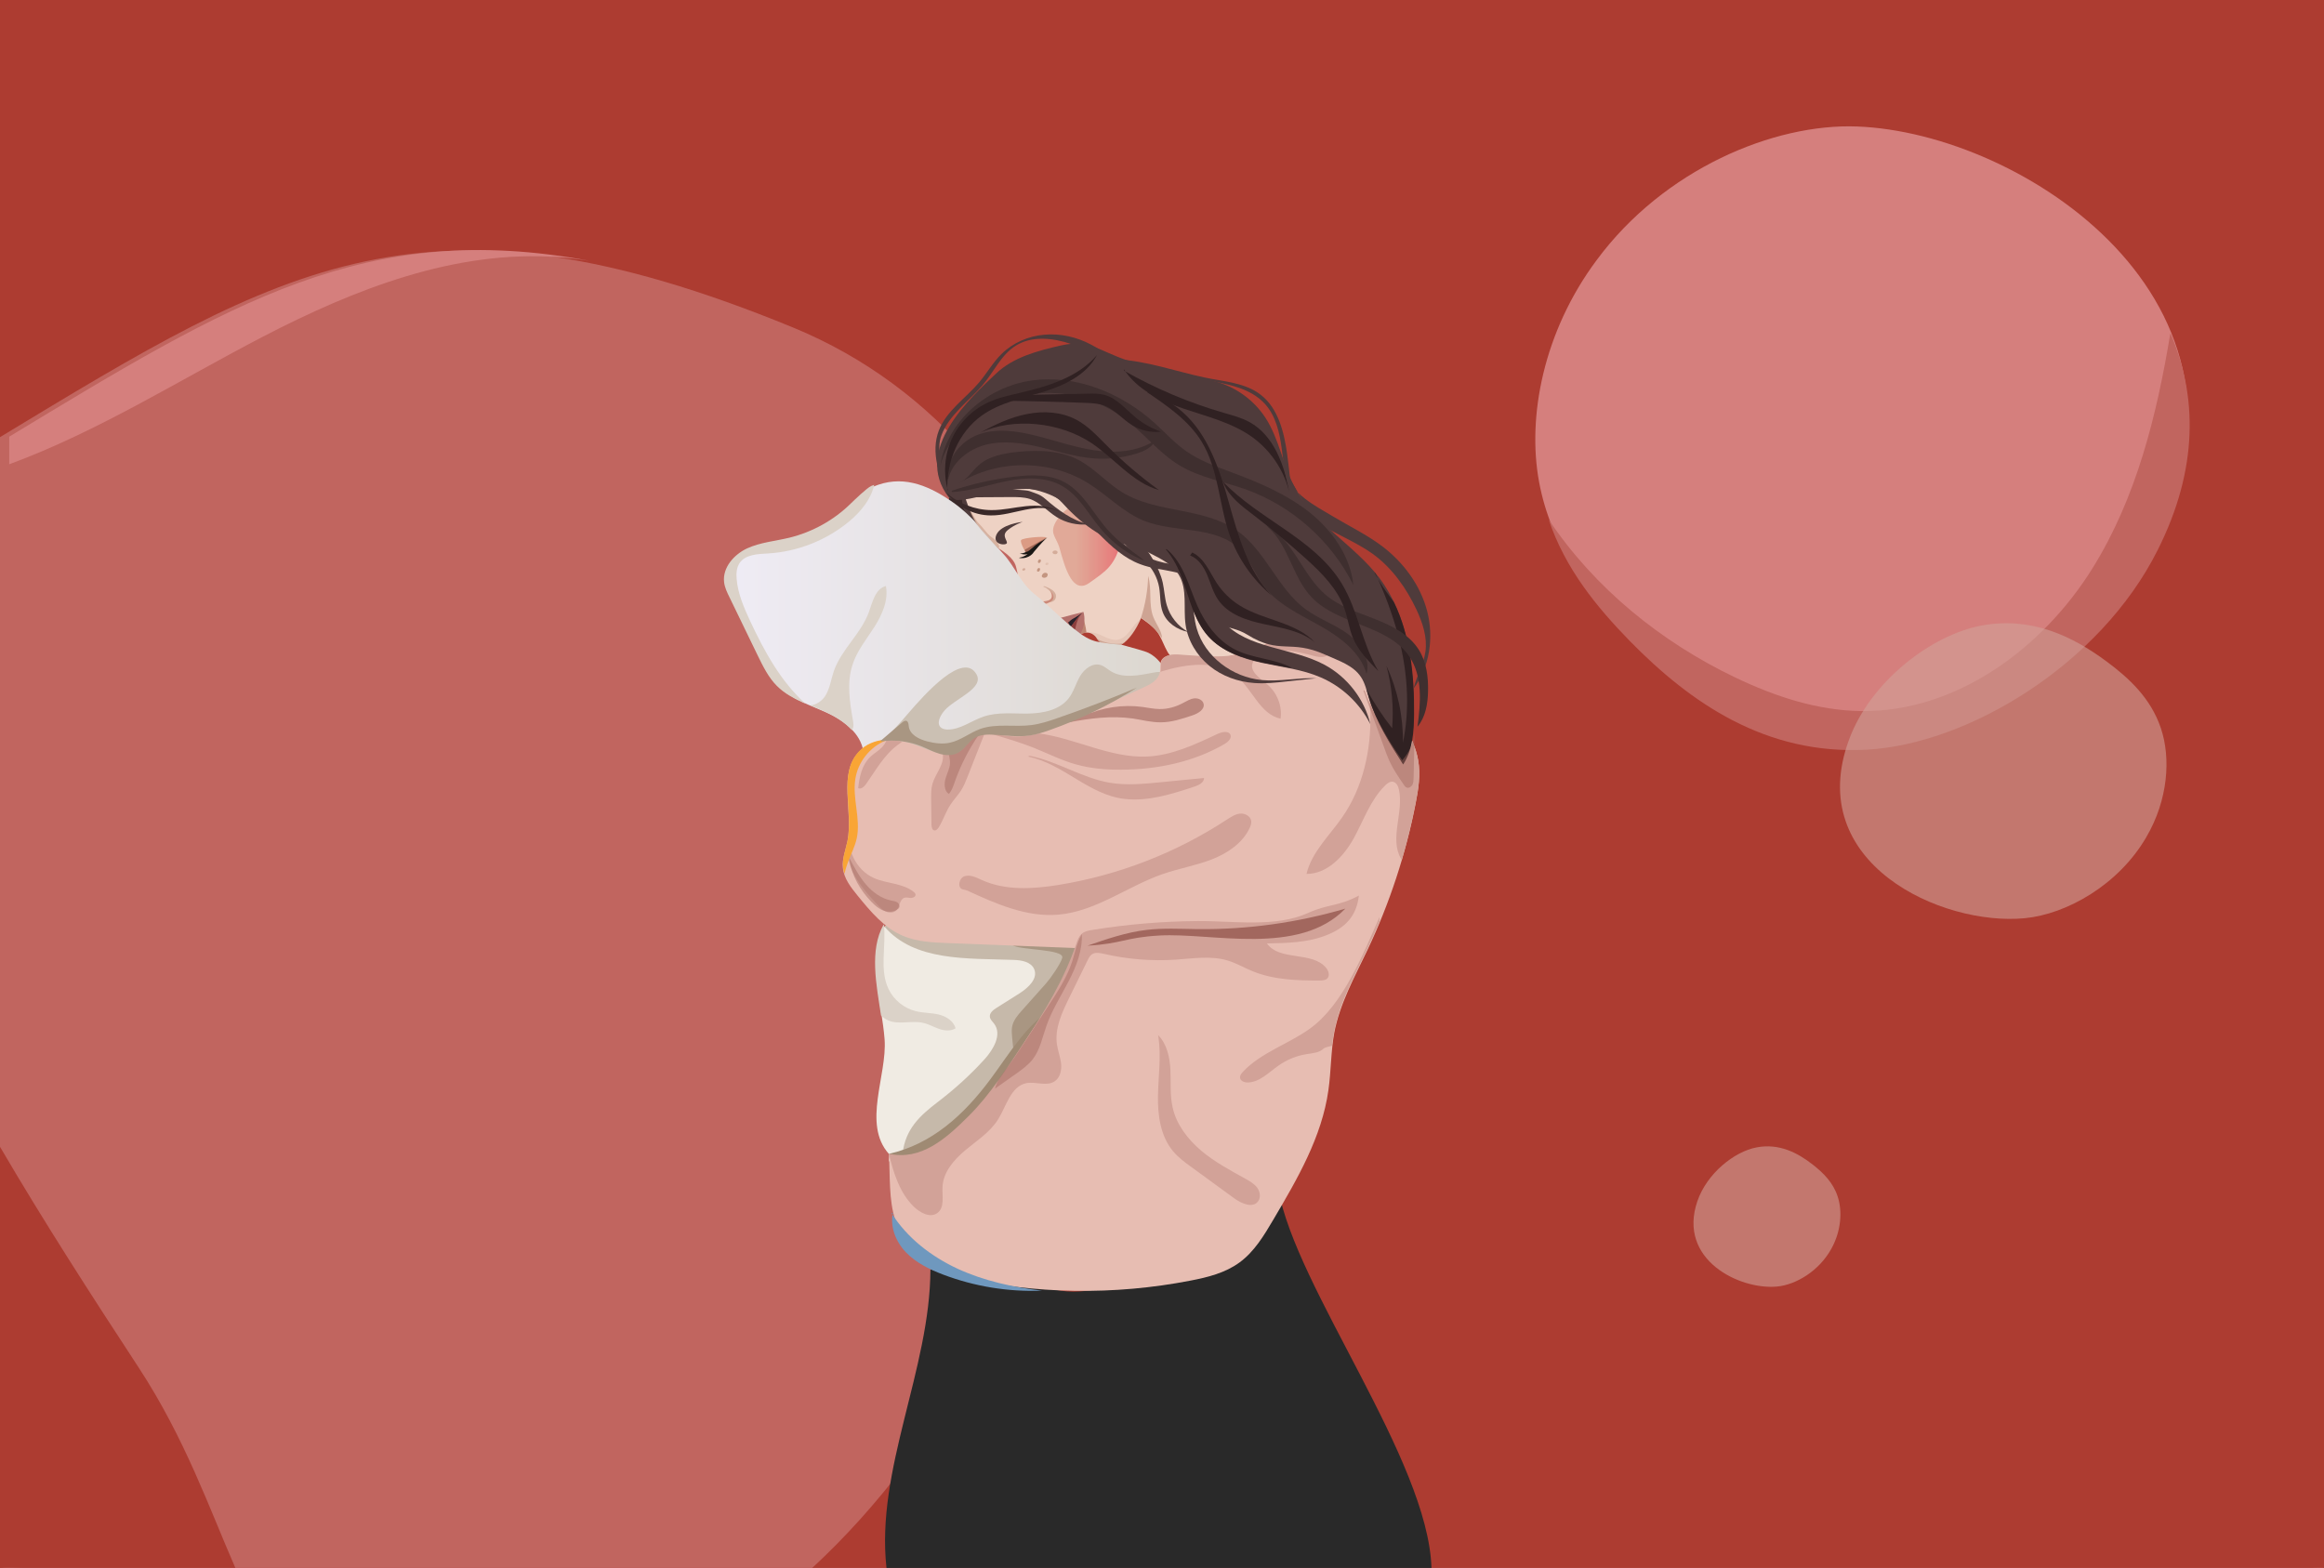
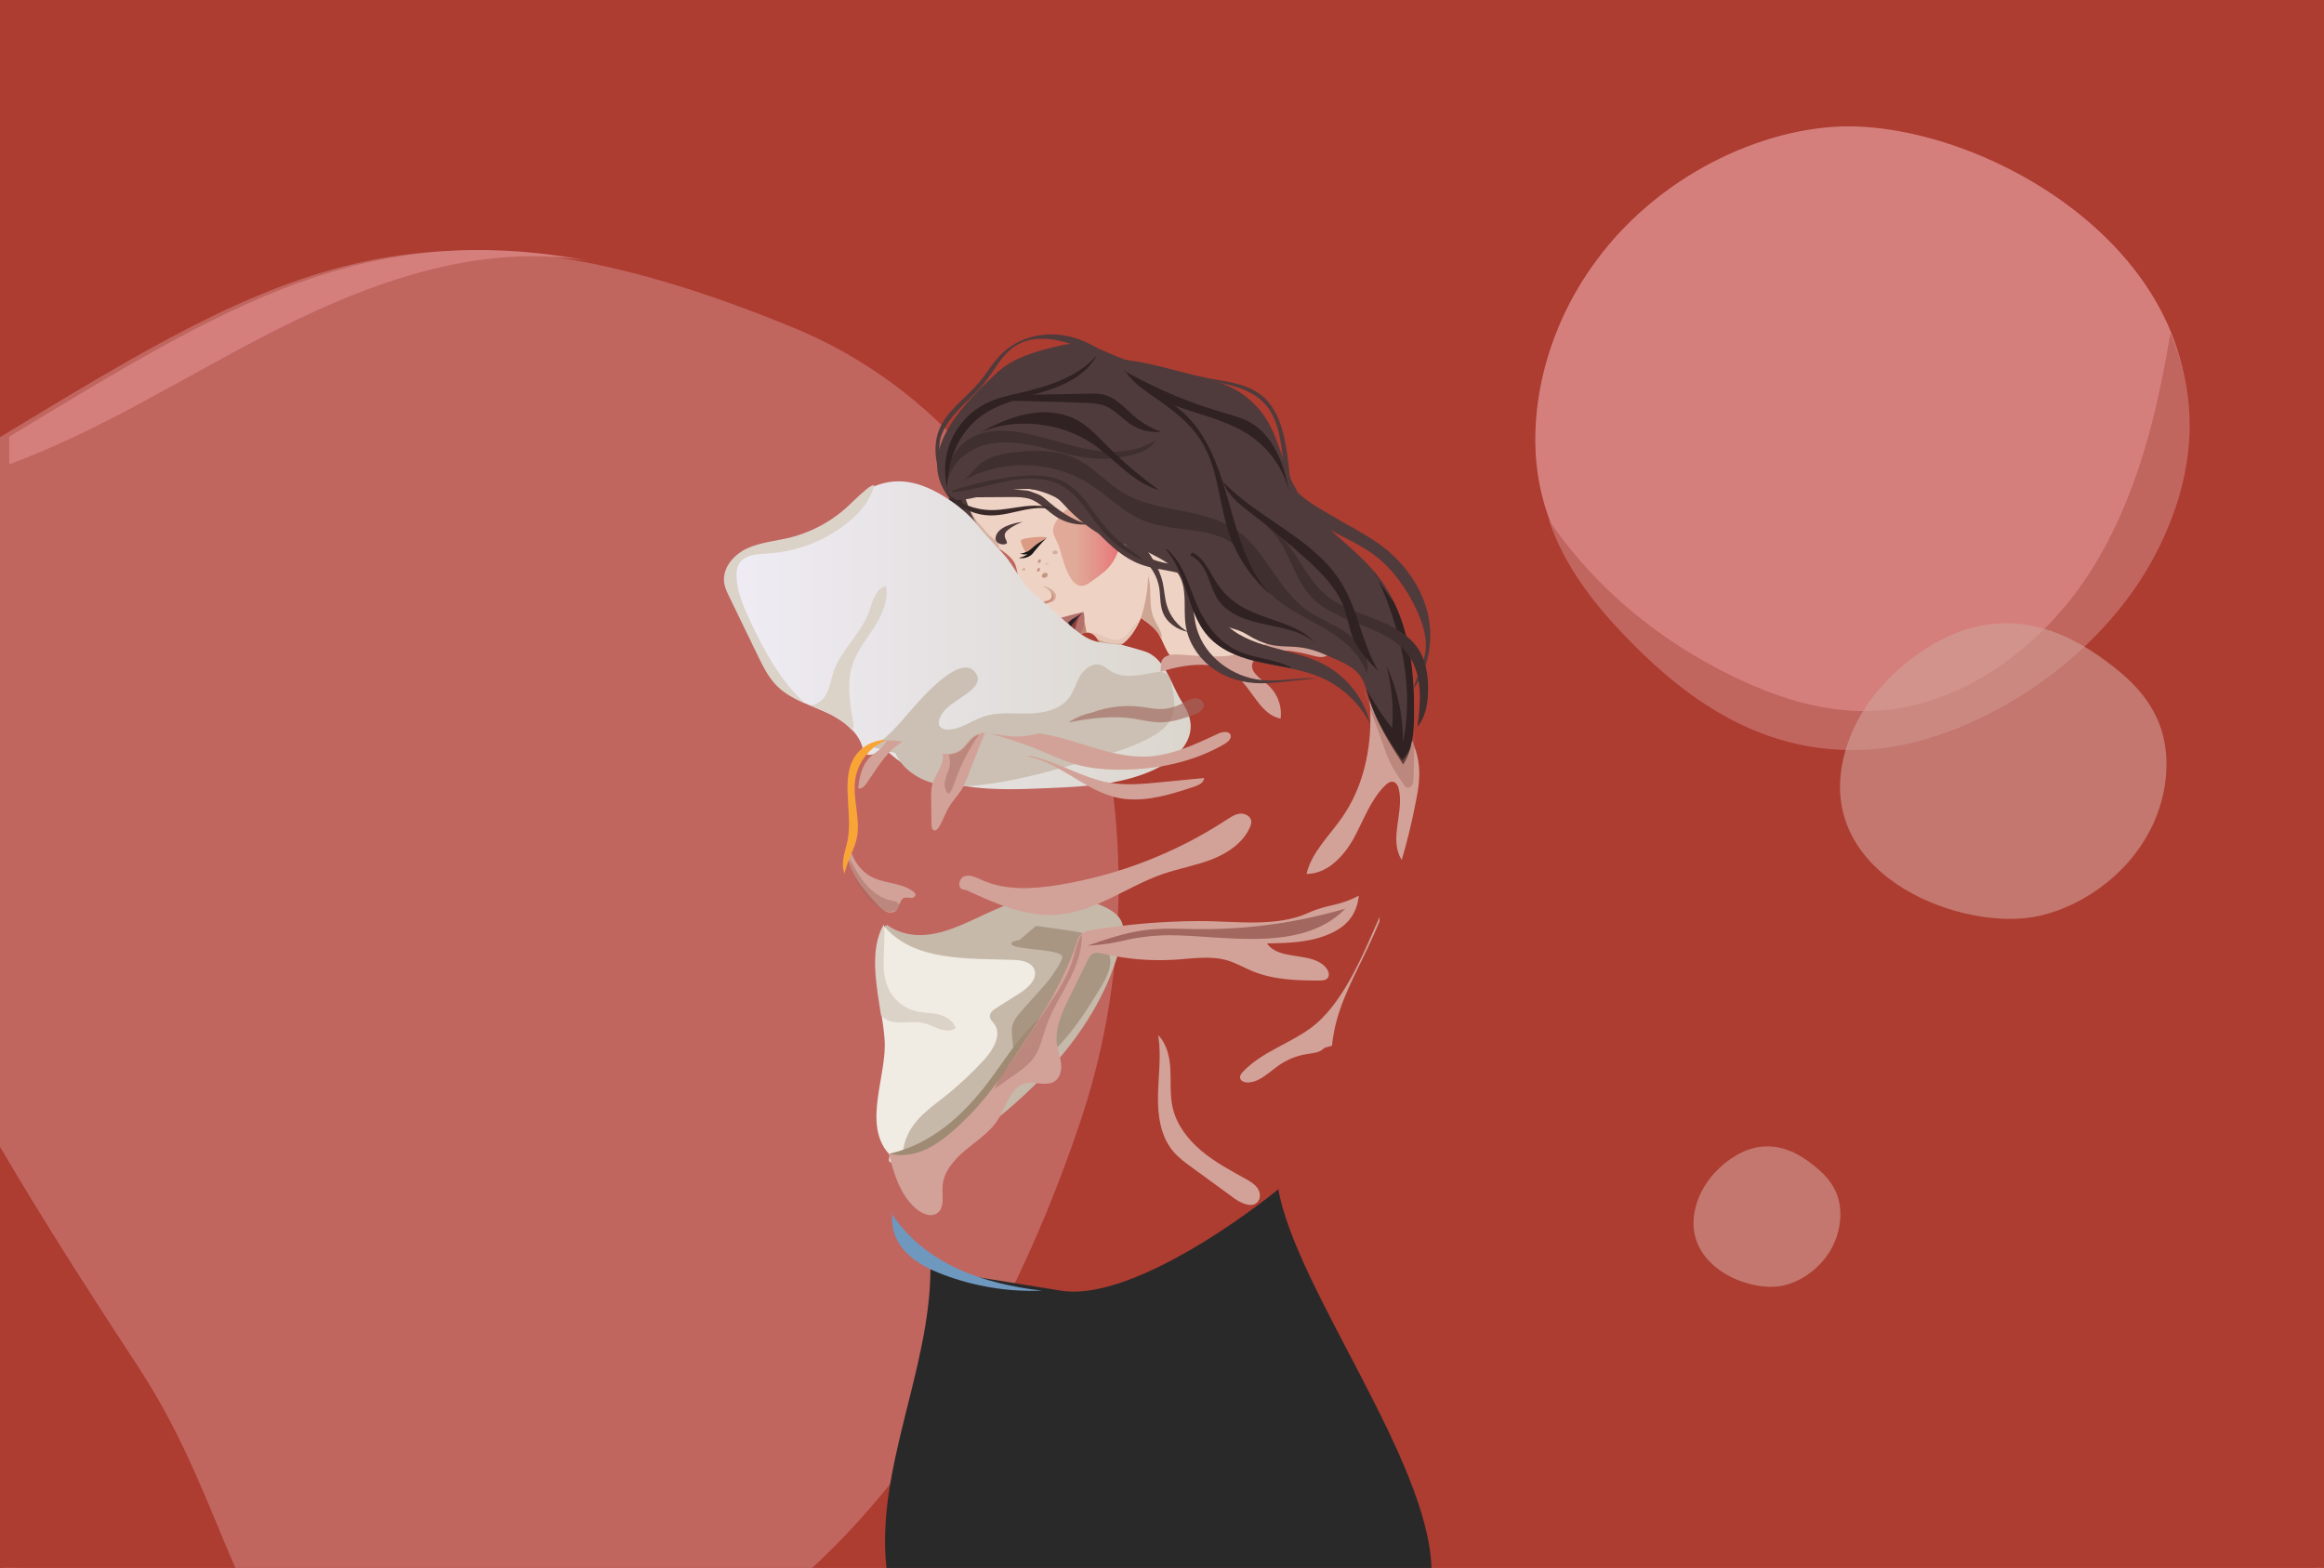
<svg xmlns="http://www.w3.org/2000/svg" version="1.1" id="Layer_1" x="0px" y="0px" viewBox="0 0 1962 1323.9" style="enable-background:new 0 0 1962 1323.9;" xml:space="preserve">
  <style type="text/css">
	.st0{fill:#AD3C31;}
	.st1{fill:#C1655F;}
	.st2{fill:#292929;}
	.st3{fill:#EED2C4;}
	.st4{fill:#F0EBE3;}
	.st5{fill:#C6B9AA;}
	.st6{fill:#A99682;}
	.st7{fill:#9F8A73;}
	.st8{fill:#3A2929;}
	.st9{fill:#4F3B3B;}
	.st10{fill:#771215;}
	.st11{fill:#DB9B84;}
	.st12{opacity:0.63;fill:url(#SVGID_1_);enable-background:new    ;}
	.st13{fill:#C39580;}
	.st14{opacity:0.28;fill:#C39580;enable-background:new    ;}
	.st15{opacity:0.62;fill:#C39580;enable-background:new    ;}
	.st16{fill:#DFB09A;}
	.st17{fill:#C6917D;}
	.st18{fill:#B78270;}
	.st19{fill:#B73A35;}
	.st20{fill:#BE8572;}
	.st21{fill:#B4706B;}
	.st22{fill:#292129;}
	.st23{fill:#8C3E3D;}
	.st24{opacity:0.62;}
	.st25{fill:#CB8979;}
	.st26{fill:#A06756;}
	.st27{fill:#191816;}
	.st28{fill:#EDDDD6;}
	.st29{fill:#565250;}
	.st30{fill-rule:evenodd;clip-rule:evenodd;fill:#9E5553;}
	.st31{fill:url(#SVGID_00000176749583434751015080000012602647132884021951_);}
	.st32{fill:#CBC0B3;}
	.st33{fill:#E7BDB2;}
	.st34{fill:#D2A298;}
	.st35{opacity:0.63;}
	.st36{fill:#A2675E;}
	.st37{fill:#D57F7D;}
	.st38{fill:#3F2F2F;}
	.st39{fill:#302122;}
	.st40{fill:#6F98BE;}
	.st41{fill:#F9A535;}
	.st42{opacity:0.59;fill:#D2A298;}
	.st43{fill:#DBD2C8;}
	.st44{opacity:0.46;}
	.st45{opacity:0.54;}
	.st46{opacity:0.2;enable-background:new    ;}
	.st47{enable-background:new    ;}
	.st48{fill:#CEA493;}
</style>
  <g>
    <g>
      <g>
        <rect class="st0" width="1962" height="1323.9" />
        <g>
          <path class="st0" d="M0,0.5c12.5,0,24.9,0,37.4,0c34.4,0,68.7,0,103.1,0c52,0,103.9,0,155.9,0c65.3,0,130.6,0,195.9,0      c74.3,0,148.7,0,223,0c79.4,0,158.9,0,238.3,0c79.6,0,159.2,0,238.9,0c75.8,0,151.7,0,227.5,0c67.8,0,135.5,0,203.3,0      c55.4,0,110.9,0,166.3,0c38.9,0,77.9,0,116.8,0c11.8,0,23.5,0,35.3,0c5.9,0,12.4-0.8,18.2,0c1.1,0.1,2.3,0.4,1.6-0.5      c0.5,0.6,0,3.6,0,4.3c0,9.5,0,18.9,0,28.4c0,41.6,0,83.2,0,124.8c0,63.5,0,127.1,0,190.6c0,76.2,0,152.5,0,228.7      c0,79.6,0,159.1,0,238.7c0,73.5,0,147,0,220.6c0,58.3,0,116.6,0,174.9c0,33.2,0,66.5,0,99.7c0,3.3-0.2,6.7,0,10      c0.1,1.1-0.6,3.5,0.5,2.7c-1.5,1.2-8.6,0-10.4,0c-24.3,0-48.7,0-73,0c-44,0-88,0-132,0c-59.7,0-119.3,0-179,0      c-70.5,0-141.1,0-211.6,0c-77.4,0-154.7,0-232.1,0c-80.2,0-160.5,0-240.7,0c-78.2,0-156.3,0-234.5,0c-72.2,0-144.3,0-216.5,0      c-61.9,0-123.7,0-185.6,0c-47.3,0-94.6,0-141.9,0c-28.5,0-57,0-85.6,0c-5.3,0-12,1.1-17.3,0c-1.4-0.3-1.6-0.2-1.2,0.4      c-0.6-0.8,0-4,0-4.9c0-27.5,0-55.1,0-82.6c0-54.4,0-108.7,0-163.1c0-71.3,0-142.7,0-214c0-79.1,0-158.3,0-237.4      c0-77.6,0-155.1,0-232.7c0-66.6,0-133.3,0-199.9c0-46.5,0-93,0-139.4c0-16.6,0-33.1,0-49.7c0-0.6-1-0.6-1,0c0,44,0,88,0,132      c0,105.6,0,211.2,0,316.8c0,127,0,254.1,0,381.1c0,110.4,0,220.8,0,331.1c0,36.4,0,72.7,0,109.1c0,11.2,0,22.4,0,33.7      c0,5.4-1.3,12.6,0,18c0.2,0.7,0,1.5,0,2.2c0,0.3,0.2,0.5,0.5,0.5c17.6,0,35.2,0,52.8,0c47.5,0,95,0,142.5,0      c70.4,0,140.8,0,211.3,0c85.9,0,171.8,0,257.8,0c93.8,0,187.6,0,281.3,0c95.3,0,190.6,0,285.9,0c88.3,0,176.5,0,264.8,0      c74.8,0,149.7,0,224.5,0c53.8,0,107.6,0,161.4,0c25.3,0,51,1.2,76.3,0c1.1-0.1,2.2,0,3.3,0c0.3,0,0.5-0.2,0.5-0.5      c0-44,0-88,0-132c0-105.6,0-211.2,0-316.8c0-127,0-254.1,0-381.1c0-110.4,0-220.8,0-331.1c0-36.4,0-72.7,0-109.1      c0-11.2,0-22.4,0-33.7c0-5.4,1.3-12.6,0-18c-0.2-0.7,0-1.5,0-2.2c0-0.3-0.2-0.5-0.5-0.5c-17.6,0-35.2,0-52.8,0      c-47.5,0-95,0-142.5,0c-70.4,0-140.8,0-211.3,0c-85.9,0-171.8,0-257.8,0c-93.8,0-187.6,0-281.3,0c-95.3,0-190.6,0-285.9,0      c-88.3,0-176.5,0-264.8,0c-74.8,0-149.7,0-224.5,0c-53.8,0-107.6,0-161.4,0c-25.3,0-51-1.2-76.3,0c-1.1,0.1-2.2,0-3.3,0      C-0.6-0.5-0.6,0.5,0,0.5z" />
        </g>
      </g>
    </g>
    <path class="st1" d="M669.2,276.4C359.3,149.2,239.2,224.3,0,369.1v599.2c36.9,63.1,77.5,126,117,186.3   c39.3,60,59.9,119.5,81.7,169.3h487c111.9-103.2,185.1-251.7,228.1-382.2C994.9,695.7,915.1,377.4,669.2,276.4z" />
    <g>
      <path class="st2" d="M1208.5,1323.9c-2.8-91.5-114.3-235.8-129.3-319.7c-42.2,34.1-131,94.1-183.5,85.6    c-36.7-6-73.4-11.9-110.2-17.9c-0.3,84.6-46.3,168.7-37.1,252H1208.5z" />
    </g>
    <g>
      <path class="st3" d="M990.1,438.6c13.6,18.8,35.4,29.4,55.6,40.7c20.3,11.3,41,25.3,49.2,47c0.5,1.3,0.9,2.7,0.5,3.9    c-0.4,1.2-1.6,2.1-2.7,2.8c-23.6,15.8-52.6,21.1-80.6,25.9c-6.6,1.1-13.7,2.2-19.5-1.1c-8.5-4.9-9.9-16.6-15.8-24.4    c-6.6-8.8-18.9-12.7-23.8-22.5c-1.6-3.3-2.3-7-2.5-10.6c-1.6-25.9,17.3-48.1,35.1-67" />
    </g>
    <g>
      <path class="st4" d="M746.7,782.4c-14.9,26.7-2.2,64.6,0.1,95.1s-19,71.4,3.6,96.8c1.6,1.8-1,5.3,0.8,6.8    c3.9,3.1,14-13.9,18.5-16.1c39.8-19.3,68.6-55,96.1-89.6c19.6-24.7,39.9-50.9,45.4-82c-30.3-0.9-60.7-0.3-91,1.8    c-27.1,1.9-50.4,3.6-71.2-13.9" />
    </g>
    <g>
      <path class="st5" d="M746.7,782.4c25.2,29.4,69.6,26.7,108.9,28.1c6.8,0.2,14.8,1.6,17.5,7.8c3.4,8-5,15.7-12.3,20.4    c-6.5,4.1-13,8.2-19.5,12.3c-2.9,1.8-6.1,4.4-5.6,7.7c0.3,2.3,2.3,3.9,3.6,5.7c6.8,9-0.5,21.6-8.1,30c-11.9,13.1-25,25-39,35.7    c-16.3,12.4-27.6,23.3-30.2,43.6c-0.3,2-8.3,6.3-7.4,8.1c0.9,1.7,2.7,2.9,4.5,3.7c10.7,4.7,23-0.6,33.1-6.4    c16.5-9.5,32-20.6,46.9-32.4c49.8-39.8,93.9-91.3,108-153.5c0.9-3.9,1.6-7.9,0.8-11.8c-1.7-8.3-9.9-13.4-17.7-16.7    c-21.6-9-46.1-10.6-68.7-4.5c-20,5.5-38,16.7-57.5,23.8c-19.5,7.1-37.8,8.6-55.1-2.8" />
    </g>
    <g>
      <path class="st6" d="M860.5,793.9c7.5-0.9-11.8,0.2-5.5,4.3s43.5,3.1,41.8,10.5c-1.2,4.9-10,17.5-13.4,21.3    c-6.8,7.6-13.5,15.2-20.3,22.8c-3.7,4.1-7.5,8.5-8.6,13.9c-0.6,3.1-0.3,6.4,0,9.5c0.6,5.9,1.2,11.9,1.8,17.8    c0.2,1.9,0.4,3.9,1.6,5.3c1.9,2.3,5.4,2.3,8.4,1.7c10.6-2.2,19.5-9.5,27-17.4c14.2-14.7,25.3-32.1,35.8-49.6    c4.9-8.2,9.9-17.4,7.8-26.7c-1.7-7.5-7.8-13.3-14.8-16.6c-6.9-3.3-14.7-4.4-22.3-5.4c-8.4-1.2-16.8-2.3-25.3-3.5" />
    </g>
    <g>
      <path class="st7" d="M756.5,976.8c5.3,14.5,15.8,27,29.2,34.7c-0.4-14.8,0.6-32.4,13.1-40.4c5-3.2,11-4.2,16.2-6.9    c20.6-10.6,22.4-42,42.5-53.5c9.5-5.4,21-5.1,31.8-4.6c-10.1-17.1-9.3-40,1.9-56.3c-24.4,14.4-38.2,38.8-55.1,61.5    c-22.2,29.9-49.4,54.9-85.8,63" />
    </g>
    <path class="st8" d="M804.5,445.9c-10-10.8-2.7-36.4,6.5-37c0,0,8.6,10,19.9,19.7l15.9,32C827.6,458.4,810.2,452.1,804.5,445.9" />
    <path class="st9" d="M813.9,412.2c-0.6,1.8-2.2,4.7-1.5,13.3s15.8,29.2,25.4,30.6c9.6,1.4-21.6-42.8-21.6-42.8" />
    <path class="st3" d="M971,497.8c12.4-44.2,25.7-88.2,37.6-132.6C932.1,358.1,852,351,852,351s-36.3,42.5-38.8,54.7   c-2.5,12.2,13.2,47.1,28.2,56.2s15.8,14.6,16.6,17.6c0.8,3,3,12.7,3.4,28.6c0.4,15.9,18.1,6.4,22,6c3.9-0.4,8.4,8.8,8.4,8.8   l15.9-0.7l3.8,13.6c10.3-5.4,14.9,3.9,14.9,3.9c15.6,18.6,31.6-3.2,38.3-21.3c2.5-6.7,6.2-11.3,9.9-14.5   C972.2,503.1,970.1,500.9,971,497.8z" />
    <path class="st10" d="M901.7,525.6c0.1-0.1,10.9-7.5,10.9-7.5l0.1,0.4l-8.7,7.4C904.2,525.8,902.3,526.1,901.7,525.6" />
    <path class="st11" d="M883.4,453.9c-1.2-1.4-19.8,0.1-21.3,2.1s5.3,13.9,6.7,12.7C870.3,467.5,882.8,454.8,883.4,453.9" />
    <linearGradient id="SVGID_1_" gradientUnits="userSpaceOnUse" x1="889.062" y1="459.132" x2="947.772" y2="459.132">
      <stop offset="0.325" style="stop-color:#CE6E58;stop-opacity:0.65" />
      <stop offset="1" style="stop-color:#E73647" />
    </linearGradient>
    <path class="st12" d="M894.6,463.1c4.9,18,11.3,38.8,25,29.1c14.6-10.4,21.8-14.5,27.2-36.3c4.1-16.5-5.7-29.7-17.9-31.8   c-10.8-1.9-26.3-0.4-36.3,14.5C884.8,450.3,891.8,452.9,894.6,463.1z" />
    <path class="st13" d="M880.8,484.2c0.5-0.4,1.5-0.7,2.3-0.5c0.6,0.1,1.1,0.5,1.3,0.9c0.2,0.4,0.1,0.8,0,1.2   c-0.1,0.6-0.4,1.2-1.1,1.6c-0.7,0.4-1.9,0.6-2.7,0.3C878.7,487,879.7,485,880.8,484.2z" />
    <path class="st13" d="M876.9,472.7c0.3-0.3,0.7-0.5,1.2-0.4c0.3,0.1,0.5,0.3,0.6,0.6c0.1,0.3,0.1,0.6,0,0.9   c-0.1,0.4-0.3,0.9-0.6,1.2c-0.4,0.3-1,0.5-1.4,0.3C875.8,474.7,876.4,473.2,876.9,472.7z" />
    <path class="st14" d="M883.2,475.3c0.3-0.2,0.7-0.3,1.2-0.2c0.3,0,0.6,0.3,0.7,0.4c0.1,0.2,0.1,0.4,0,0.6c-0.1,0.3-0.2,0.6-0.6,0.8   c-0.3,0.2-1,0.3-1.4,0.2C882.1,476.7,882.6,475.7,883.2,475.3z" />
    <path class="st15" d="M889.5,465.1c0.5-0.2,1.2-0.4,2-0.2c0.6,0.2,1,0.5,1.2,0.8c0.2,0.3,0.2,0.6,0.1,0.9c-0.1,0.4-0.3,0.8-0.8,1.1   c-0.6,0.3-1.6,0.3-2.4,0C887.9,466.9,888.6,465.5,889.5,465.1z" />
    <path class="st13" d="M876.2,480c0.3-0.3,0.7-0.5,1.2-0.4c0.3,0.1,0.5,0.3,0.6,0.6c0.1,0.3,0.1,0.6,0,0.9c-0.1,0.4-0.3,0.9-0.6,1.2   s-1,0.5-1.4,0.3C875,482.1,875.6,480.6,876.2,480z" />
    <path class="st15" d="M863.7,480c0.3-0.2,0.7-0.3,1.2-0.2c0.3,0,0.6,0.3,0.7,0.4c0.1,0.2,0.1,0.4,0,0.6c-0.1,0.3-0.2,0.6-0.6,0.8   c-0.3,0.2-1,0.3-1.4,0.2C862.6,481.4,863.1,480.4,863.7,480z" />
    <g>
-       <path class="st16" d="M956.2,422c0.8,3.2,4.6,5.4,7.8,4.5c1.6-0.5,3-1.5,4.1-2.7c3.9-4.2,5.4-10.1,6.4-15.8    c0.8-4.5,1.4-9.1,0.6-13.5c-0.8-4.5-3.1-8.9-7.1-11.1c-3.8-2.2-8.6-2.1-12.9-1c-3.7,1-7.4,2.8-9.4,6.2c-1.4,2.5-1.5,6.1,0.7,7.9    c1.7,1.4,4.1,1.3,6.2,0.9s4.1-1.3,6.3-1.3c2.1,0,4.5,1.1,5.1,3.2c0.5,1.9-0.7,3.8-2,5.2c-1.4,1.4-3,2.6-3.9,4.3    c-1.9,3.9,0.7,8.7-0.8,12.8" />
-     </g>
+       </g>
    <path class="st17" d="M950.3,407.2c-0.3-3.8,2.3-3.8,7.6-3.7c5.3,0.1,10.4-1.2,4.3,13.8c-6.1,14.9-8.8,1.2-8.9-0.1   c-0.1-1.3,2.7-2.8,2.2-4.9S950.6,411.1,950.3,407.2" />
    <path class="st18" d="M969.2,403.1c-0.7-1.6-9-8.2-17.6-3.6c-8.5,4.6-13.4-9.8-7.4-14.2c5.9-4.5,23.5-13.1,30.6,7.3   c0,0-10.1-16.5-22.6-6.9s13.2,5,17.6,10.4C974.3,401.5,970,404.7,969.2,403.1" />
    <path class="st19" d="M973.8,346.9c2.6,0.1,5.3,0.1,7.9,0.4c3.1,0.4,6.1,1.2,9.2,2c3.6,0.8,7.1,1.8,10.9,1.9   c6,0.1,11.8-1.4,16.9-5.5c0.6-0.5,1.1-1.2,1.7-1.8c1.8-2.2,3.7-4.3,6.1-5.8c1.5-1,3.1-1.9,4.9-2.1c-1.2-0.7-2.5-0.5-3.8-0.1   c-1.6,0.5-3,1.4-4.3,2.6c-1.3,1.3-2.6,2.7-3.8,4.1c-3.3,3.6-7.2,6.2-11.9,7.1c-4,0.9-7.8,0.2-11.6-0.7c-2.9-0.7-5.7-1.4-8.6-2.1   c-2.3-0.5-4.6-0.6-7-0.6c-1.6,0-3.1-0.1-4.6,0C975,346.5,974.4,346.4,973.8,346.9L973.8,346.9z" />
    <g>
      <path class="st16" d="M957.4,438.6c-1.3-0.8-3.1,1.1-2.6,2.6c0.5,1.5,2.1,2.3,3.7,2.6c1.3,0.2,2.6,0.2,3.8-0.1    c1.5-0.3,2.9-0.9,4.4-1.3c4.2-0.9,8.4,0.6,12.5,1.9c4.1,1.2,8.7,2.1,12.4,0c-4.4-0.6-8.8-1.9-12.8-3.7c-3-1.4-6-3.4-7-6.5    c-3.2,4.3-9.4,5.9-14.4,3.9" />
    </g>
    <path class="st20" d="M957.4,438.1c-0.5,1.1,4.1,6.9,13.9-4.6s11.9-27.4,11.7-29s-5.6,19.9-12.9,26.7   C962.8,438.2,958.3,436.4,957.4,438.1" />
    <g>
      <path class="st20" d="M913.1,518.5c2.2,5,3.6,10.3,4.1,15.7c-2.4,0.3-4.7,1-6.8,2.1c3.2-5.4,4.2-12,2.7-18.1" />
    </g>
    <path class="st21" d="M891.8,522.8c-1.1,0.8,1.2,4.9,7.1,3.8c5.9-1.1,15.7-9.9,15.7-9.9S892.8,522.1,891.8,522.8" />
    <path class="st21" d="M910,536.7c1.6,0.7,7.7-9.2,4.7-20c0,0-10.7,8.8-11.1,10C903.1,527.9,900.7,532.8,910,536.7" />
    <g>
      <path class="st22" d="M914.6,516.7c-0.8,1-2.9,2.7-3.8,3.8c-2.3,2.6-5.4,7.3-7.7,9.9c-1-0.4,0-2.9-0.8-3.9    c-0.1-0.1-0.5-0.6-0.5-0.8c0-0.2,0.6-0.6,0.8-0.7c1.7-1.9,3.7-2.8,5.9-4.1c1.8-1.2,3.7-2.3,5.5-3.5" />
    </g>
    <g>
      <path class="st23" d="M914.6,516.7c-3.2,3.4-5,5.6-6.7,13.7c-0.3,1.4-1.3,2.8-2.2,3.9c-1-0.8-1.5-1.5-2.2-2.6    c-0.1-0.2-0.6-1.2-0.4-1.4c2.7-3.6,5.4-7.3,8.6-10.8c0.7-0.8,1.7-1.6,2.6-2.5C914.4,516.9,914.8,516.6,914.6,516.7" />
    </g>
    <g class="st24">
      <path class="st13" d="M880.7,495.3c2.2,0.7,4,2.2,5.6,3.7c0.8,0.7,1.5,1.5,1.8,2.3c0.4,0.9,0.4,1.8,0.4,2.7    c-0.1,0.8-0.1,1.7-0.8,2.2c-0.3,0.3-0.8,0.4-1.2,0.6c-1.1,0.3-2.1,0.7-3.2,1c1.7,0.8,3.6,0.8,5.1,0.2c1.4-0.5,2.4-1.6,2.8-2.9    c0.5-1.4,0.4-3.1-0.6-4.6c-0.9-1.4-2.4-2.5-4-3.4c-1.6-0.9-3.4-1.6-5.1-2.2" />
    </g>
    <path class="st25" d="M874.6,513.3c-0.6-0.7-1-4.8,7.7-5.7c8.7-0.9,5.3-7.6,3.5-9.8c10.5,10.7-5.1,12.2-7.5,13.6   C878.2,512.2,875.8,514.7,874.6,513.3" />
    <g>
      <path class="st26" d="M881.7,509.1c-0.8,0-1.6,0.1-2.3,0.4c-1.7,0.6-3,2-4.3,3.3c-0.1,0.1-0.2,0.2-0.3,0.4c0,0.2,0.2,0.5,0.4,0.5    s0.5,0,0.7,0c1.7-0.4,3.3-1.1,4.8-2.1c0.8-0.5,1.6-1.2,1.8-2.2" />
    </g>
    <g>
-       <path class="st26" d="M883.4,454c-5.9,3.3-11.7,6.6-17.6,9.8c-0.2,0.1-0.5,0.3-0.6,0.5c-0.1,0.3,0,0.7,0.2,1    c0.4,0.8,0.7,1.5,1.1,2.2c0.1,0.2,0.2,0.4,0.4,0.5c0.3,0.2,0.7,0,1-0.2c5.7-3.8,9.3-10.1,15.3-13.3" />
-     </g>
+       </g>
    <path class="st27" d="M860.8,471.2c-2.3-0.6,5.3,0,8.7-5.8c3.4-5.8,11.5-8.9,14.8-11.7c-5.8,5-10.3,11.2-11.6,12.5   C872.8,466.3,869.2,472.1,860.8,471.2" />
    <g>
      <path class="st27" d="M872.2,462.5c-1,0.3-3.6,2.8-4.6,3.1c-2.3,0.7-4.5,2.3-6.8,1.4c1.6,1,3.6,1.3,5.4,1.1c1.9-0.2,3.6-1,5.3-1.8    " />
    </g>
    <g>
      <path class="st28" d="M954.3,437.4c-0.2-0.5-0.1-1.2,0.1-1.8c0.5-1.5,1.7-2.6,3-3.3c1.3-0.7,2.7-1.1,4-1.6c2.5-1,4.8-2.5,6.9-4.4    c0.4-0.4,0.8-0.8,1.2-1.2c4.8,0.1,2.2,4.4,2.3,4.7c-3.6,4.3-8.4,7.5-13.4,8.7C956.8,438.9,954.8,438.9,954.3,437.4z" />
    </g>
    <g>
      <path class="st26" d="M951.7,404.8c-0.6,0.7-0.4,1.7,0,2.5c0.5,0.7,1.3,1.2,2,1.7c0.8,0.5,1.6,1,2.4,1.5c1,0.6,2.1,1.4,2.2,2.5    c0.1,0.9-0.3,1.7-0.9,2.4c-0.5,0.7-1.2,1.3-1.6,2c-0.6,0.9-0.8,2.1-0.5,3.2c0.3,1.1,0.9,2.1,1,3.1c-1.6-0.8-2.6-2.4-3.4-3.9    c-0.2-0.5-0.5-0.9-0.6-1.4c-0.3-2.1,2.7-3.8,2-5.8c-0.5-1.5-2.5-1.6-3.7-2.5c-0.9-0.7-1.4-1.8-1.3-2.9c0.1-1.1,0.8-2.1,1.7-2.6" />
    </g>
    <g>
      <g>
        <path class="st29" d="M672,505c22.1,13.7,46.6,28.3,73.7,24c23.7-3.7,39.2-24,60-34c5.8-2.8,12-4.8,18.3-6.5     c3.2-0.9,6.5-1.7,9.8-2.5c1.5-0.4,3-0.7,4.5-1c1-0.2,2.1-0.9,2.6,0.2c0.7,1.8,0,4.3-0.7,5.9c-0.9,2.1-2.4,3.8-4.1,5.4     c-3.9,3.6-8.7,6-13.4,8.4c-12.7,6.5-25.4,13-38.1,19.5c-6,3.1-12,6.3-18.1,9.1c-5.7,2.6-11.8,4.8-18,5.5     c-12.5,1.4-24.5-2.9-35.4-8.6c-5.7-3-11.1-6.3-16.5-9.7c-5.8-3.6-11.5-7.2-17.1-11c-2.7-1.9-5.3-3.8-7.8-5.8     c-1.1-0.8-2.5-1-3.5,0c-0.9,0.9-1.1,2.7,0,3.5c10.8,8.6,22.7,16,34.7,22.9c11.2,6.6,23.2,12.4,36.3,13.7     c6.7,0.6,13.4-0.2,19.8-2.2c6.4-2,12.4-4.9,18.4-8c12.9-6.6,25.8-13.2,38.8-19.8c5.8-3,11.9-5.7,17.4-9.2     c4.4-2.8,8.8-6.3,11.1-11.1c1.1-2.4,1.8-5.1,1.6-7.7c-0.3-3.2-2.2-6.3-5.7-6.3c-1.7,0-3.5,0.6-5.2,1c-1.6,0.4-3.3,0.8-4.9,1.2     c-3.3,0.8-6.5,1.6-9.7,2.6c-6.6,1.9-13,4.2-19.1,7.3c-5.3,2.7-10.2,6-15,9.5c-9.3,6.8-18.3,14.4-29,19.2     c-11.9,5.3-25.1,5.4-37.6,2.4c-13.1-3.2-25-9.7-36.5-16.7c-2.9-1.8-5.8-3.6-8.7-5.3C671.8,499,669.3,503.3,672,505L672,505z" />
      </g>
    </g>
    <path class="st30" d="M894,525.1c-0.7-0.1-2.6-1.8-5.4-0.1c-4.1,2.5-7.6,8.9-2.9,7.4c3.2-1,4.3-2.8,4.6-5.7   C891.5,525.3,893.1,525.3,894,525.1L894,525.1z" />
    <g>
      <linearGradient id="SVGID_00000162343152813529895590000004801689324719953082_" gradientUnits="userSpaceOnUse" x1="612.985" y1="536.324" x2="1005.196" y2="536.324">
        <stop offset="3.229374e-07" style="stop-color:#EFECF5" />
        <stop offset="1" style="stop-color:#DBD6CD" />
      </linearGradient>
      <path style="fill:url(#SVGID_00000162343152813529895590000004801689324719953082_);" d="M1005.2,612.3c-0.3-7-3.4-13.5-7.2-19.4    c-9-14.1-13.3-34-28.3-41.6c-3.5-1.8-15.4-4.7-18.9-5.8c-13.3-4.2-21.6-0.4-33.8-7.3c-13.2-7.5-32-27.6-44-36.9    c-10.8-8.4-16.4-23.1-25.6-33.2C832,451.3,822,436,802.7,422.9c-21-14.3-42.1-21.9-65.4-12c-3.6,1.5-14.6,12.2-17.4,14.9    c-14.2,14-32.3,24-51.7,28.8c-12,2.9-24.5,3.9-35.7,9c-11.2,5.2-20.9,16.3-19.5,28.5c0.5,4.6,2.6,8.8,4.6,12.9l23.7,48.9    c4.5,9.2,9.1,18.7,16.3,25.9c11,11,26.6,15.6,40.7,22.1c14.1,6.5,28.3,17.2,30.6,32.6l3.8,2.8c7.9,1,11.4-7.6,17.3-2.2    c17.6,16.3,41.2,25,64.9,28.7c23.7,3.7,47.9,2.6,71.8,1.6c31.4-1.4,64-3.1,91.9-17.6C992.5,640.4,1005.8,627.9,1005.2,612.3z" />
    </g>
    <g>
      <path class="st32" d="M735.7,630.5c10.3-3.8,23.9-19.8,31-28.1c14.7-17.1,46.6-52.7,57.7-33c6.6,11.8-17.9,20.3-26.9,30.4    c-3.8,4.3-7.4,11.4-2.8,14.8c1.4,1,3.2,1.3,4.9,1.4c10.9,0.3,20.3-7.4,30.7-10.9c12-4.1,25-2.4,37.7-2.6c12.7-0.2,26.6-3,34.3-13    c4.3-5.6,6-12.6,9.6-18.7c3.6-6,10.4-11.3,17.2-9.3c3.2,1,5.7,3.4,8.6,5.2c10.2,6.3,23.3,3.7,35,1.4c4.5-0.9,9.8-1.5,13,1.8    c1.8,1.8,2.5,4.5,3.1,7c2.2,9.3,4.3,19.3,0.7,28.1c-3.2,7.9-10.5,13.4-18,17.5c-13.2,7.4-27.8,11.8-42.3,16.2    c-32.9,9.9-66,19.9-100.1,24c-13.9,1.6-28.1,2.3-41.6-1.5s-26-12.5-31.6-25.3" />
    </g>
    <g>
-       <path class="st33" d="M750.4,974.2c1.2,18.2-0.3,39.1,5.6,56.4c6,17.3,17.2,33.5,33.7,41.4c6.3,3,13.2,4.8,20.1,6.3    c63.9,14.5,130.8,15.5,195.2,3c14.6-2.8,29.4-6.5,41.4-15.3c12.5-9.1,20.7-22.8,28.6-36.2c20.3-34.4,41-69.9,46.5-109.4    c2.3-16.2,2-32.6,5-48.7c4.8-24.8,17.4-47.3,28.2-70.1c18.5-39.1,32.1-80.5,40.4-123c2.3-12,4.3-24.4,2.2-36.4    c-1.7-10-6-19.3-10.4-28.5c-15.8-33.8-31.6-67.5-47.5-101.3c-1.2-2.6-2.6-5.4-5.1-6.9c-2.6-1.5-5.9-1.2-8.9-0.5    c-25.7,5.8-41.4,32.3-65.4,43.2c-20,9.1-43.1,6.4-65,4.8c-5.5-0.4-12.3,0-14.7,5c-1.4,3.1-0.5,6.7-1.2,10    c-1.3,6.3-7.8,9.8-13.6,12.4c-18,8.2-36,16.5-54.1,24.7c-19,8.7-39.1,17.6-59.9,15.4c-10-1.1-21.1-4.4-29.3,1.4    c-4.3,3-6.8,8.1-11,11.2c-10.7,8.1-25.6,0.6-38.2-4.1c-15.9-6-36-6.5-47.8,5.8c-18,18.7-4.8,49.7-9.7,75.2    c-1.5,7.6-4.7,15.1-3.9,22.8c0.8,8.9,6.7,16.4,12.3,23.3c10.9,13.4,22.5,27.4,38.4,34.1c11.8,5,25,5.6,37.9,6.1    c36.7,1.4,73.4,2.8,110.1,4.3c-1,23.9-19.5,42.8-33.7,62.1c-15.9,21.6-27.4,46.1-42.5,68.2c-15.1,22.1-35.2,42.5-60.9,49.9    C764.8,983.2,753.2,982.6,750.4,974.2" />
-     </g>
+       </g>
    <g>
      <path class="st34" d="M750.4,974.2c3.9,16.1,9.1,32.9,20.9,44.5c5.4,5.3,14,10,20.1,5.5c6.3-4.7,3.9-14.3,4.3-22.1    c0.6-12.6,9.8-23,19.5-31.1s20.7-15.1,27.4-25.8c7.1-11.4,10.7-27.9,23.8-30.6c8-1.6,17.2,3,24-1.6c4.6-3.1,6-9.4,5.4-14.9    c-0.6-5.5-2.7-10.8-3.5-16.2c-2-13.5,4.2-26.8,10.2-39.1c5.2-10.7,10.5-21.3,15.7-32c0.9-1.8,1.9-3.8,3.6-5    c2.9-2,6.8-1.2,10.2-0.4c19.8,4.6,40.2,6.2,60.5,4.9c14.7-1,29.8-3.5,43.9,0.7c7.3,2.2,13.9,6.1,20.9,9c17.8,7.3,37.5,8,56.8,7.9    c2.4,0,5.2-0.2,6.7-2c2-2.4,0.8-6.2-1.2-8.6c-11.7-14.4-39.3-5.5-50-20.7c17.1-0.3,34.7-0.7,50.6-7.1c15.9-6.3,25.1-16.3,27-33.3    c-17.8,9.4-26,7-42.5,14.5c-27.7,12.7-63,6.8-93.4,7c-29.8,0.2-59.6,2.7-89.1,7.5c-3.2,0.5-6.6,1.1-9,3.3    c-2.4,2.1-3.5,5.2-4.5,8.2c-10.5,30.7-26.5,57-44.5,84c-13.9,20.9-28.3,43.5-46.1,61.3C798.4,961.7,777.6,980.1,750.4,974.2" />
    </g>
    <g>
      <path class="st34" d="M978,875.7c2.4,16.3-0.1,33-0.4,49.5c-0.3,16.5,2.1,34.1,12.7,46.8c4.5,5.4,10.2,9.6,15.9,13.7    c12,8.7,23.9,17.5,35.9,26.2c6.1,4.4,15.5,8.5,20,2.5c2.5-3.3,1.7-8.2-0.7-11.5c-2.4-3.3-6.2-5.5-9.8-7.5    c-13-7.2-26.2-14.3-37.5-23.8c-11.3-9.6-20.9-22-24.1-36.4c-2.4-10.4-1.4-21.2-1.9-31.8c-0.5-10.6-2.9-21.9-10.4-29.4" />
    </g>
    <g>
      <path class="st34" d="M867.8,638.8c30.1,6.1,51.3,32.4,81.8,35.8c19.9,2.2,39.7-4.1,58.7-10.4c3.7-1.2,8.2-3.4,8.2-7.3    c-12.2,1.2-24.5,2.4-36.7,3.6c-14.3,1.4-28.8,2.8-43,0.4c-23.4-4-44.1-18.1-67.5-22.7" />
    </g>
    <g>
      <path class="st34" d="M816.2,751.8c24.5,11.3,50.4,22.8,77.3,20.5c31.7-2.7,58.4-24,88.4-34.4c13.5-4.6,27.7-7.1,41-12.2    c13.3-5.2,26.1-13.7,32.1-26.6c0.9-1.9,1.6-4,1.3-6.1c-0.7-4-5.4-6.4-9.4-6c-4.1,0.4-7.6,2.8-11.1,5    c-42.8,28.1-91.6,47-142.1,55.2c-21.6,3.5-44.7,4.9-64.7-4.1c-4.7-2.1-9.7-4.8-14.6-3.3c-4.9,1.5-6.5,10.2-1.4,11.2" />
    </g>
    <g>
      <path class="st34" d="M717.8,700.3c-4.1,16,4.9,34.4,20,41.1c10.9,4.8,24.3,4.2,33.6,11.7c0.7,0.6,1.4,1.2,1.5,2.1    c0.3,1.8-1.9,3-3.8,3c-1.8,0-3.7-0.7-5.5-0.2c-4.2,1.3-3.8,7.6-6.9,10.7c-2.2,2.2-5.9,2.3-8.8,1c-2.9-1.3-5.1-3.6-7.2-5.9    c-12.3-13.1-25.4-28.2-25.1-46.2" />
    </g>
    <g class="st35">
      <path class="st36" d="M915.4,604.3c15.2-7,32.4-9.6,49-7.4c4.8,0.7,9.7,1.7,14.5,1.8c7,0.1,13.9-1.9,20-5.2c3-1.5,5.9-3.4,9.2-3.8    s7.2,1.2,8,4.5c1.2,4.8-4.6,8.2-9.3,9.8c-8.7,2.9-17.6,5.9-26.8,5.9c-7.9,0.1-15.6-2-23.5-3.2c-18.1-2.6-36.5-0.2-54.5,3.3    c6.8-4.5,14.6-7.6,22.7-8.8" />
    </g>
    <g>
      <path class="st36" d="M918.1,798.5c29.7-1.7,31.2-6.9,60.8-8.6c44.3-2.5,117.7,17.8,156.9-22.7c-40.5,11.9-82.8,17.8-125.1,17.3    c-14.3-0.2-28.7-1-42.9,0.7C950.8,787.2,934.3,792.9,918.1,798.5" />
    </g>
    <g>
      <path class="st34" d="M1197.3,642.2c-1.7-10-6-19.3-10.4-28.5c-15-32-30-64-45-96c-1-1.2-1.9-2.5-2.7-3.9l-1-0.6    c10.1,28.9,18,59,18.7,89.6c0.7,30.6-6.2,62-23.7,87.2c-10.8,15.6-25.8,29.4-30.2,47.9c17.4,0.1,31.3-14.7,39.8-29.9    c8.4-15.3,14.1-32.5,26.6-44.8c1.8-1.8,4.2-3.6,6.7-3.1c2.8,0.6,4.3,3.7,4.9,6.5c4.3,19.4-8.3,41.6,1.9,58.7    c0.2,0.3,0.4,0.6,0.5,0.8c4.6-15.7,8.5-31.6,11.6-47.6C1197.5,666.6,1199.4,654.3,1197.3,642.2z" />
    </g>
    <g>
      <path class="st34" d="M1139.5,511.2c-1.1-2.2-2.4-4.4-4.6-5.6c-2.6-1.5-5.9-1.2-8.9-0.5c-25.7,5.8-41.4,32-65.4,42.8    c-20,9-43.1,6.3-65,4.8c-5.5-0.4-12.3,0-14.7,5c-1.4,3-0.5,6.6-1.2,9.9c0,0,0,0,0,0l0.9-0.7c21.2-6.4,46.6-9.9,63.6,4.3    c13.4,11.2,19.8,32.1,36.9,35.6c1.5-10.7-2.9-21.9-11.2-28.9c-6.1-5.1-15.3-11-12.3-18.4c0.9-2.2,2.9-3.9,5-5.2    c13.7-8.6,31.6-4.5,47.3-0.3c4.5,1.2,10.7,1.5,12.3-2.8c1.1-3.1-1.1-6.2-2.1-9.4c-2.1-6.7,1.9-13.8,6.8-18.8    C1131,519,1135.8,515.6,1139.5,511.2z" />
    </g>
    <g>
      <path class="st34" d="M1164.6,778.1l0.1-3.9c-14,31.5-30.8,74.2-58.8,94.3c-18.3,13.2-41.2,20.1-56.6,36.5    c-1.3,1.4-2.7,3.2-2.4,5.1c0.4,2.8,3.8,4,6.7,3.9c10-0.3,17.6-8.6,25.8-14.3c7.1-5,15.4-8.4,24.1-9.7c5-0.8,10.5-1.1,14-4.7    c0.7-0.7,3.6-1.5,7-2.3c0.4-4,1-8.1,1.8-12.1c4.8-24.8,17.4-47.3,28.2-70.1C1158.1,793.3,1161.4,785.7,1164.6,778.1z" />
    </g>
    <g>
      <path class="st34" d="M1028.1,619.6c-19.2,9-39,18.4-60.1,19.2c-30.9,1.3-60.9-15.7-90.9-19.5c-8.4,2.1-17,3.2-25.7,2.2    c-4.9-0.5-10.1-1.6-15-1.9c12.2,3.5,24.5,7.1,36.3,11.8c12,4.8,23.5,10.7,35.9,14.1c12.2,3.4,25.1,4.5,37.8,4.4    c30.4-0.1,61.2-6.4,87.4-21.7c2.9-1.7,6.2-4.7,5-7.8C1037.3,616.9,1031.7,617.9,1028.1,619.6z" />
    </g>
    <g>
      <path class="st34" d="M758,628.9c1.2-0.9,2.5-1.7,3.7-2.7c-4.4-0.8-8.9-1.2-13.3-1c-0.5,1-1,2.1-1.6,3c-3,4.8-8.5,7.3-12.5,11.3    c-6.7,6.7-8.8,16.6-9.8,26c2.4,1.2,5-1.2,6.6-3.4C739.3,650.5,746.4,637.4,758,628.9z" />
    </g>
    <path class="st37" d="M1567.8,106.8c-70.3-2.7-163.2,36.1-219.9,112.9c-45,60.4-58.7,132.3-48.6,187s41.4,94.7,75.6,129.6   c51.1,52.1,114.6,96.2,199.8,91.6c85.2-4.6,197-71.5,245.6-168.4C1923.6,254.7,1708.1,112.1,1567.8,106.8z" />
    <g>
      <path class="st9" d="M801.1,420.1c-31.1-40.3,18.9-84.8,39.7-104.6c14.7-14,35.4-19.4,55.3-23.9c22.7-5.1,32.2,4.6,54.2,12.2    c8.9,3.1,58.1,14.2,73.7,17.8c18,4.2,34.2,15.6,44.3,31.1c11.9,18.3,14.9,41,25.5,60.1c16.7,30.2,49.9,47.7,70.7,75.2    c24,31.8,29.3,74,28.9,113.8c-0.1,14.8-1.2,30.3-9.2,42.7c-11.2-17.7-22.6-35.6-28.7-55.7c-1.8-5.9-3.1-12-6.5-17.1    c-6.6-10.1-19.2-13.9-30.2-18.9c-29.9-13.4-38,0.4-65.8-16.9c-15.1-9.4-31.9-4.1-45.8-27c-6.6-10.9,8.3-46-37.6-48.2    c-0.9,0-32.7,8.2-72.7-36c-26.3-29-81.6,5.4-95.5-4.3" />
    </g>
    <g>
      <path class="st38" d="M809.3,408.2c32.6-20.5,76.8-20.5,109.4-0.2c16.2,10.1,29.6,24.7,47.3,31.8c26.4,10.5,60.5,3.7,80.5,23.9    c8.5,8.6,12.6,20.5,19.7,30.3c11.6,15.8,30.3,24.4,47.5,34c17.1,9.6,34.6,22.2,40,41c3.5-12.9-5.4-26.3-16.3-34.1    c-10.9-7.8-23.9-12.3-34.8-20.2c-24.1-17.6-34.1-49.9-58.6-66.9c-27.9-19.5-67.1-14.3-96.2-31.9c-12.8-7.7-22.8-19.5-35.9-26.8    c-15.7-8.8-34.5-9.3-52.4-7.6C820.4,385.3,825.4,400,809.3,408.2" />
    </g>
    <g>
      <path class="st39" d="M949.1,313.1c26.4,15,54.6,26.9,83.8,35.4c7.5,2.2,15.1,4.1,22,7.9c20.3,11.2,29.2,35.6,33.4,58.4    c-4.7-18.6-16.3-35.3-31.9-46.3c-16.9-11.8-37.4-16.8-57-23.4c-19.5-6.6-39.5-16-50.6-33.4" />
    </g>
    <g>
      <path class="st9" d="M966,452.2c16.9,4.3,27.1,21.4,33,37.8s9.7,34.3,21.3,47.4c11.4,12.8,28.5,18.7,45.2,22.3    c16.7,3.6,34,5.5,49.6,12.3c18,7.8,33,22,41.8,39.5c-5-21.2-19.5-39.9-38.7-50.2c-27.6-14.8-64.5-13.2-85.5-36.4    c-11.4-12.6-15.5-30-24.1-44.6c-8.1-13.7-20.3-24.9-34.7-31.7" />
    </g>
    <g>
      <path class="st9" d="M804.2,420c16.5-0.1,33-0.2,49.5-0.3c5.3,0,10.7,0,15.7,1.6c8.6,2.9,14.8,10.3,22.5,15.2    c7.9,5,17.6,7.2,27,6.2c-13.9-3.3-25.7-12.1-36.5-21.5c-4.5-3.9-7.6-4.4-13.2-6.5c-3-1.1-12.1-1-15.3-1.5    c-12.9-1.7-38.2,5.4-51.2,5.4" />
    </g>
    <g>
      <path class="st39" d="M1004.7,469c7.1,2.7,11.6,9.7,14.5,16.6s4.9,14.5,9.1,20.7c8.5,12.6,24.5,17.7,39.4,20.8    c14.9,3.2,30.8,5.6,42.5,15.4c-16.3-17.4-43.5-18.6-63.7-31.3c-7.7-4.8-14.3-11.3-19.3-18.9c-6.1-9.4-10.5-21.1-20.7-25.8" />
    </g>
    <g>
      <g>
        <path class="st39" d="M1167.8,496c-1.6-2.4-3.1-4.8-4.5-7.2c7.9,17.8,14.5,36.2,18.9,55.2c6.3,27.2,7.9,55.8,2.2,83.2     c0.3-22.3-4.5-44.7-13.9-64.9c4.6,17.1,6.2,34.9,4.8,52.6c-8.2-10.4-15.4-21.5-21.8-33.1c0.9,2.6,1.6,5.4,2.4,8     c6,20.1,17.4,38,28.7,55.7c8.1-12.4,9.1-27.9,9.2-42.7c0.3-32.2-3.1-65.8-17-94.3C1173.7,504.3,1170.7,500.2,1167.8,496z" />
      </g>
      <g>
        <path class="st39" d="M1160.3,483.2c0.9,1.9,1.9,3.7,3,5.6c-0.6-1.4-1.3-2.9-1.9-4.3C1161,484,1160.6,483.6,1160.3,483.2z" />
      </g>
    </g>
    <g>
      <path class="st38" d="M800.3,405.4c3.2-15,17.1-26.1,32-29.9c14.9-3.8,30.7-1.5,45.6,2c15,3.5,29.8,8.3,45.1,9.5    c12.1,1,24.5-0.4,36.1-3.9c6.6-2,13.6-5.2,16.5-11.5c-15.3,10.2-35,11.3-53.1,8.4c-18.1-2.9-35.5-9.4-53.4-13.4    c-16.7-3.8-35.3-5.1-50,3.6c-11.5,6.8-19.3,19.6-20,33" />
    </g>
    <g>
      <path class="st39" d="M827.4,365.4c28.5-13.2,67.3-8.9,93.6,8.4c19.6,12.9,34.8,33.5,57.4,40c-15.6-11.3-30.4-23.9-44-37.6    c-8-8-15.7-16.5-25.7-21.8c-12.6-6.7-27.7-7.6-41.7-4.8C853,352.3,839.9,358.5,827.4,365.4" />
    </g>
    <g>
      <path class="st9" d="M801.6,419.8c-8.9-17.4-16-38-9-56.3c6.4-16.7,22.6-27.1,34.1-40.7c6.5-7.8,11.6-16.8,18.8-23.9    c9.6-9.5,22.8-15.2,36.3-16.3c13.5-1.2,27.2,2,39.2,8.3c9.8,5.1,18.5,12.3,29,15.8c-15.9-3-30.3-11.1-45.6-16.2    c-15.3-5.2-33.2-7.2-46.9,1.4c-12.5,7.8-18.6,22.5-28.3,33.7c-11.8,13.5-27.9,24.9-34.3,41.6c-5,13.1,1,27.6,6.3,40.6" />
    </g>
    <g>
      <path class="st9" d="M942.9,303.5c24.3,0.9,50.5,10.3,74.3,15.3c16.2,3.4,34,4.3,47.1,14.5c14.9,11.5,19.8,31.7,22.4,50.4    c1.5,11.1,2.6,22.3,3.7,33.4c-5.6-12.1-6.6-25.6-8.4-38.8c-1.8-13.2-4.9-26.8-13.7-36.8c-12.4-14.1-32.7-17.3-51.2-20.8    c-19.9-3.8-45.1-7.6-64.3-14.1" />
    </g>
    <g>
      <path class="st9" d="M1085.7,398.6c3.5,18,25.5,29,39.4,37.3c13.8,8.3,28.5,15.4,41.5,25.1c18.2,13.7,32.6,33.1,38.3,55.2    c5.7,22.1,2.1,46.9-11.5,65.2c2.5-10.7,8.5-20.4,10-31.2c1.7-12-2.3-24.1-7.4-35.1c-8.6-18.4-20.7-35.6-37.2-47.5    c-7.4-5.3-15.5-9.5-23.6-13.7c-8.3-4.3-16.5-8.6-24.8-12.9" />
    </g>
    <g>
-       <path class="st38" d="M793.8,393.8c6.8-30.3,40-52.3,70.2-59.5c30.2-7.2,63.2,1.7,87.6,20.9c15.3,12,27.6,27.8,44.3,37.8    c16.9,10.2,36.9,13.5,55.5,20.1c39.3,14,72.7,43.7,91.2,81c-2.6-24.5-17.9-46.3-37.2-61.6c-19.3-15.3-42.4-25-65.4-33.6    c-13.3-5-26.8-9.7-38.5-17.9c-9.8-6.8-17.8-15.8-26.7-23.8c-28.1-25.4-66.5-41.2-104-35.9S798.7,356.2,793.8,393.8" />
-     </g>
+       </g>
    <g>
      <path class="st39" d="M799.8,413.9c-0.9-24.1,9.4-48.9,29-63c15.2-10.9,34.3-14.6,52.2-20.1s36.4-14.4,45.1-31    c-16,18.8-41.3,26.4-65.4,32c-8.9,2.1-18,4-26.3,7.9c-13.5,6.2-24.6,17.3-30.8,30.8c-6.2,13.5-7.4,29.2-3.4,43.4" />
    </g>
    <g>
      <path class="st8" d="M798.8,415.9c10.4,9.3,24.2,14.7,38.1,14.8c9.8,0.1,19.4-2.3,29.1-3.3s20.1-0.5,28.3,4.8    c-8.8-4.4-19.2-3.7-28.8-1.8c-9.6,1.9-19.1,4.9-29,4.8C821.9,435.2,807.5,427.7,798.8,415.9C798.8,415.9,798.8,415.9,798.8,415.9z    " />
    </g>
    <g>
      <path class="st9" d="M857.9,412.3c10.5-6.2,24-5.5,35.2-0.8c11.2,4.8,20.5,13.1,29,21.9s16.5,18.1,26.1,25.5    c11.4,8.8,25,14.8,39.2,17.2c5.1,0.9,10.3,1.3,15.1,3.2c8.1,3.2,14.2,10.4,18,18.3c3.8,7.9,5.5,16.6,7.2,25.2    c-2.5-10.1-5.2-20.7-12.5-28.2c-6.5-6.7-15.8-10-25-11.9c-9.1-2-18.6-2.9-27.3-6.2c-27.6-10.1-43-39.9-68.3-54.7    c-10.3-6-22.2-9.5-34.1-9.8" />
    </g>
    <g>
      <path class="st38" d="M803.7,415.5c15.9-0.9,31.2-6.3,46.8-9.4c15.6-3.1,32.8-3.6,46.5,4.4c13.6,7.9,21.4,22.7,31.3,34.8    c12.8,15.7,30.4,27.9,50.2,31.7c-18.2-6.8-34.5-18.5-46.7-33.6c-10.3-12.7-18.4-28.2-32.8-36.1c-12.6-6.9-27.7-6.5-42-4.9    c-18.2,2.1-36.2,6.2-53.6,12" />
    </g>
    <g>
      <path class="st9" d="M947.9,448.2c8.9,18.4,36.9,19.8,47.4,37.3c7.3,12.2,3.6,27.8,5.6,41.9c1.9,13.6,9.5,26.1,20.1,34.8    c10.6,8.7,24.1,13.5,37.8,14.5c9.1,0.7,18.2-0.3,27.2-1.3c8.4-0.9,16.9-1.8,25.3-2.7c-15.4-0.7-30.8,3-46.2,1.5    c-24.7-2.4-48-19.7-54.8-43.6c-4.2-14.7-2.2-30.5-5.4-45.4c-1.3-6.2-3.5-12.2-6.5-17.7c-2.4-4.5-5.5-8.8-9.7-11.7    c-3.8-2.6-8.2-3.9-12.6-5.2c-11.8-3.5-23.8-7.7-33-15.8" />
    </g>
    <g>
      <path class="st39" d="M1011.1,512c-7.5-16.8-11.7-36.2-25.8-48l-1.3-0.4c6.4,7.3,11.1,16.7,14.4,25.9c5.9,16.4,9.7,34.3,21.3,47.4    c11.4,12.8,28.5,18.7,45.2,22.3c7.6,1.7,15.4,2.9,23,4.5c1,0.1,1.9,0.2,2.9,0.3c-14.8-8-32.8-7.8-47.8-15.4    C1028.2,541.2,1017.8,527,1011.1,512z" />
    </g>
    <g>
      <path class="st9" d="M945.6,448.4c-0.2,5.7,3.3,10.9,7.6,14.8c4.2,3.9,9.2,6.8,13.4,10.7c6.2,5.8,10.5,13.6,12,22    c1.2,7.1,0.5,14.5,3.1,21.2c3.4,8.8,12.2,14.7,21.4,16.5c-8.7-4.8-15.3-13.1-18.1-22.7c-1.8-6.2-2-12.7-3.4-19    c-3-13.3-11.3-24.8-19.3-35.8" />
    </g>
    <g>
      <path class="st40" d="M752.7,1024.4c13.1,20.8,33.4,36.5,55.8,46.9c22.4,10.3,46.8,15.6,71.2,18.5c-28.4,1.1-56.9-3.5-83.5-13.6    c-11.5-4.4-22.8-9.9-31.3-18.7s-13.7-21.6-11.1-33.5" />
    </g>
    <g>
      <path class="st41" d="M747.4,625.4l-0.7-0.8c-8.1,0.8-15.7,3.8-21.4,9.7c-18,18.7-4.8,49.7-9.7,75.2c-1.5,7.6-4.7,15.1-3.9,22.8    c0.2,1.9,0.6,3.7,1.2,5.5c0.8-3.4,1.8-6.7,3-9.9c2.5-6.7,5.9-13.1,7.4-20.1c3.5-16.4-3.8-33.4-1.2-50    C724.2,643.6,734.2,630.9,747.4,625.4z" />
    </g>
    <g>
      <path class="st38" d="M1069.3,443.9c22.7,12.2,30.2,41.5,49.7,58.2c11.8,10.1,27,14.8,41.5,20.5c14.4,5.6,29.2,13,37.4,26.2    c6.4,10.3,8,22.8,7.7,34.9c-0.2,10.6-2.1,21.8-8.9,29.9c2.7-20.2,4.5-42.4-6.9-59.3c-18.3-27-60.2-26.4-82.6-50.1    c-16-16.9-19.2-43.4-36.5-58.9" />
    </g>
    <g>
      <path class="st39" d="M968.5,331.2c17.2,11.7,35,23.9,45.9,41.6c14.5,23.6,14.6,53.2,23.8,79.3c7,19.6,19.3,37.3,35.3,50.7    c-20.1-21-28.1-50.3-36-78.3c-7.9-27.9-17.3-57.2-39-76.5c-8.4-7.5-18.3-13.1-28.2-18.6" />
    </g>
    <g>
      <path class="st39" d="M861.7,333.5c18.8-0.4,37.6-0.8,56.5-1.1c4.7-0.1,9.5-0.2,14.1,1c10.9,2.9,18.4,12.6,27.2,19.7    c6.2,5,13.3,8.9,20.8,11.4c-8.5,1-17.4-1-24.7-5.6c-8.2-5.1-14.5-13.2-23.5-16.5c-4.7-1.7-9.9-2-14.9-2.2c-25-1-50.1-1.6-75.1-1.9    " />
    </g>
    <g>
      <path class="st39" d="M1032.2,406.4c30.6,32.3,77.5,48.3,100.6,86.4c13.9,22.9,17.1,50.9,30.9,73.9c-8.4-8.5-17-17.2-21.6-28.3    c-3.2-7.8-4.2-16.3-7-24.3c-5.9-16.9-19.1-30.1-32.3-42.1c-14.4-13-29.3-25.4-44.7-37.2c-9.7-7.4-20.1-15.1-24.9-26.3" />
    </g>
    <g>
      <path class="st37" d="M7.8,392c75-27.6,143.4-71,214.5-107.9c77.1-40,161.8-73.2,248.5-67c9,0.6,17.9,1.7,26.7,3.1    C308.8,185.1,194.6,255.6,7.8,368.7V392z" />
    </g>
    <g>
      <path class="st1" d="M1766.7,479.6c-42.3,68.1-115.5,121.9-195.7,120.8c-36.7-0.5-72.4-12.3-105.5-28.1    c-63-30-119.2-75.6-158-133.5c13.9,41.3,40.3,73.6,68.6,102.6c51.1,52.1,114.6,96.2,199.8,91.6c85.2-4.6,197-71.5,245.6-168.4    c34.9-69.2,33.4-131.2,10.8-183.3C1820.8,350.8,1803.7,420,1766.7,479.6z" />
    </g>
    <path class="st42" d="M1709.4,775.3c35.3-3.4,79.1-28.1,102.5-68.3c18.6-31.7,20.9-66.8,12.4-92.1s-26.7-42.2-46-56.5   c-28.8-21.3-63.3-38-105.5-30.2c-42.2,7.9-93.7,47.1-111.8,96.4C1522.5,728.8,1639.1,782.1,1709.4,775.3z" />
    <path class="st42" d="M1500.3,1086.3c15.9-1.5,35.5-13.1,45.9-32.1c8.3-15,9.2-31.7,5.3-43.7c-3.9-12.1-12.2-20.1-20.9-27   c-13-10.2-28.6-18.3-47.6-14.7c-19,3.6-42,22.1-50,45.4C1416,1063.6,1468.6,1089.3,1500.3,1086.3z" />
    <g>
      <path class="st43" d="M779,863.6c4.8,1,9.1,3.5,13.6,5.1s10,2.2,14.1-0.4c-1.6-6.3-8-10.2-14.3-11.7s-12.9-1.2-19.2-2.8    c-9.9-2.4-18.6-9.4-23-18.6c-8-16.6-1.9-36.2-4-54.5l-0.3,0.1c-12,21.5-6.1,50.3-2.1,76.6c1.7,1.7,3.7,3.1,5.9,4.1    C758.6,865.5,769.3,861.5,779,863.6z" />
    </g>
    <g>
      <path class="st34" d="M786.4,696.4c0,2,0.6,4.7,2.6,4.8c1.4,0.1,2.5-1.2,3.3-2.3c3.9-6.1,6-13.2,10-19.3c2.7-4.2,6.2-7.8,8.9-11.9    c2.5-3.9,4.2-8.2,5.9-12.5c1.5-3.7,2.9-7.5,4.4-11.2c3.3-8.5,6.7-17,10-25.4c-3.4,0.3-6.7,1.2-9.5,3.2c-4.3,3-6.8,8.1-11,11.2    c-4.5,3.4-9.7,4-15.2,3.3c1.9,8.8-6.1,16.8-8.6,25.6c-1.2,4.1-1.1,8.5-1.1,12.9C786.2,682,786.3,689.2,786.4,696.4z" />
    </g>
    <g class="st44">
      <path class="st36" d="M801,670.4c2.5-2.7,3.7-6.3,4.9-9.8c5-14.3,12-28,20.6-40.4c-1.4,0.5-2.8,1.2-4.1,2.1    c-4.3,3-6.8,8.1-11,11.2c-3.1,2.4-6.6,3.4-10.3,3.6c0.3,1.9,0.8,3.9,0.9,5.7c0.4,4.9-2.2,9.5-3.6,14.1    C796.9,661.6,797,667.6,801,670.4z" />
    </g>
    <g class="st44">
      <path class="st36" d="M1151,582.9c5.9,16.3,11.9,32.7,17.8,49c1.3,3.6,2.6,7.2,4.2,10.7c3.3,7.1,7.7,13.6,12.2,20.1    c0.6,0.9,1.2,1.8,2.2,2.2c1.8,0.8,3.9-0.4,4.9-2.1c1-1.7,1-3.7,1.1-5.7c0.3-13.3,0.6-26.6,0.9-40c-0.5,9.1-4.3,18.1-10.5,24.8    c-13-18.1-23.7-37.9-31.8-58.7" />
    </g>
    <g class="st44">
      <path class="st36" d="M717.2,724.8c4.1,7.6,8.2,15.4,13.8,21.9c5.6,6.6,13,12,21.5,13.7c1.7,0.3,3.5,0.6,5,1.5    c1.5,1,2.4,3,1.6,4.5c-0.2,0.4-0.6,0.8-1,1.1c-3.3,2.7-8.2,2.9-12.2,1.4c-4-1.5-7.3-4.4-10.3-7.5c-9.4-9.7-16.4-21.9-18.5-35.2" />
    </g>
    <g class="st44">
      <path class="st36" d="M913.3,788.5c0.7,13.9-4.6,27.4-11,39.8c-6.4,12.4-14,24.2-18.7,37.4c-3.5,9.8-5.4,20.5-11.8,28.8    c-3.8,4.8-8.8,8.4-13.8,12c-6,4.2-12,8.5-18,12.7c1.8-7.4,7-13.4,11.6-19.5c3.3-4.4,6.3-8.9,9.3-13.5c8.1-12.3,16.2-24.6,24.2-37    c7.8-11.9,15.7-23.9,20.1-37.5c2.4-7.5,3.8-15.5,7.8-22.3" />
    </g>
    <g>
      <g>
        <path class="st43" d="M738,409.4c-0.8,0.3-1.6,0.6-2.4,0.9c-3.6,1.5-14.6,12.2-17.4,14.9c-14.2,14-32.3,24-51.7,28.8     c-12,2.9-24.5,3.9-35.7,9c-11.2,5.2-20.9,16.3-19.5,28.5c0.5,4.6,2.6,8.8,4.6,12.9l23.7,48.9c4.5,9.2,9.1,18.7,16.3,25.9     c6.7,6.7,15.2,11,24,14.9c-20.6-18.5-34.6-44.1-46.5-69.5c-5.3-11.4-10.5-23.3-11.5-35.8c-0.4-4.5-0.1-9.3,2.3-13.1     c4.8-7.6,15.5-7.9,24.4-8.4c24.9-1.5,49.3-11.2,68.5-27.2C726.8,432,735.5,421.3,738,409.4z" />
      </g>
    </g>
    <g>
      <path class="st43" d="M738.1,529.5c6.6-10.4,12.1-22.6,9.8-34.7c-9,2.4-11.3,13.6-14.5,22.4c-6.7,18.1-23.2,31.3-29.5,49.6    c-2.3,6.8-3.2,14.3-7,20.5c-2.8,4.5-7.9,8-12.9,8.2c4.4,1.9,8.9,3.7,13.2,5.7c8,3.7,16.1,8.8,22,15.3c0.1-0.1,0.1-0.2,0.2-0.3    c1.6-2.4,1.1-5.6,0.6-8.4c-2.7-15.4-5.2-31.5-0.3-46.4C723.4,549.6,731.5,539.8,738.1,529.5z" />
    </g>
    <g>
-       <path class="st6" d="M743.8,626c11.6-1.6,23.6-0.1,34.5,4.3c4.9,2,9.6,4.6,14.7,6.1c5.1,1.5,10.8,1.8,15.5-0.6    c5.9-3,9.1-9.7,14.9-13c4.8-2.7,10.6-2.7,16-2.4c9.8,0.6,19.8,2,29.5,0.7c6-0.8,11.8-2.7,17.4-4.7c25.8-9.1,50.5-21.1,73.5-35.8    c-22,9.3-44.3,17.9-66.9,25.7c-7.1,2.5-14.4,4.9-21.9,5.9c-14.5,1.9-29.7-1.6-43.5,3.3c-8.8,3.2-16.3,9.6-25.5,11.6    c-6.3,1.4-12.9,0.5-19.2-1.1c-7-1.8-14.8-5.7-15.6-12.8c-0.2-1.7-0.3-3.9-1.9-4.5c-1.3-0.5-2.6,0.5-3.6,1.3    c-6,5.1-12,10.3-18.1,15.4" />
-     </g>
+       </g>
    <g class="st45">
      <path class="st13" d="M842.1,462.7c0.5,0.1,1,0.2,1.3-0.2c0.2-0.3,0.2-0.7,0.1-1.1c-0.8-3.8-3.4-5.8-6.6-8    c-3.6-2.5-6.8-7.7-9.6-10.4c-3.6-3.4-4.7-6.8-7.6-10.8l-1-0.7c1.4,3.4,3.1,6.7,4.9,10C829.2,448.9,835.9,455.6,842.1,462.7z" />
    </g>
    <path class="st9" d="M863.5,440.6c-1.4,0.2-18.4,2.1-22.3,10.9c-3.9,8.8,9.1,9.5,8.9,6.7c-0.2-2.8-4.7-6.3,0.9-10.8   S863.5,440.6,863.5,440.6" />
    <g class="st46">
      <path class="st13" d="M954.4,532.1c-2.7,3.5-6,7.1-10.3,8c-8.8,1.8-16.9-7.8-25.7-5.9l0.2,0c2.2,0.1,3.9,1.2,5.6,2.7    c1.8,1.5,2.6,3.7,4.5,4.6c0.3,0.2,0.5,0.5,0.8,0.7c3.5,0.2,6.9,0.8,10.3,1.4c0.4,0.1,0.9,0.2,1.3,0.2c2,0.2,3.6,0.2,5.6,0.5    c2.7-2,5.7-4.4,8-7.2c3.3-4,5.9-8.7,7.6-13.6C959.1,525.6,956.8,528.9,954.4,532.1z" />
    </g>
    <g class="st47">
      <path class="st48" d="M946.7,544.3c0.2,0,0.1-0.2,0.3-0.2c0.7-0.6,1.7-1.2,2.4-1.8c-3.3,2.3-10.9,1.4-16.3-0.1    c-3.2-0.9-6.1-1.7-8-4.5l0,0c0.9,1.4,1.4,2.4,2.3,3.5c0.3,0.4,0.7,0.8,1.1,1c0.4,0.2,0.9,0.3,1.4,0.3c4,0.5,7.9,1.3,11.9,1.5    C943.4,544.1,945.1,544.2,946.7,544.3z" />
    </g>
    <g class="st47">
      <path class="st48" d="M963.1,522.1c3.8-11.5,5.9-23.6,6.2-35.8c3.4,11.3,0.1,24,4.5,35c2.4,6,6.9,11.2,7.3,17.6    c-4.6-6.7-10.5-12.5-17.3-17" />
    </g>
  </g>
</svg>